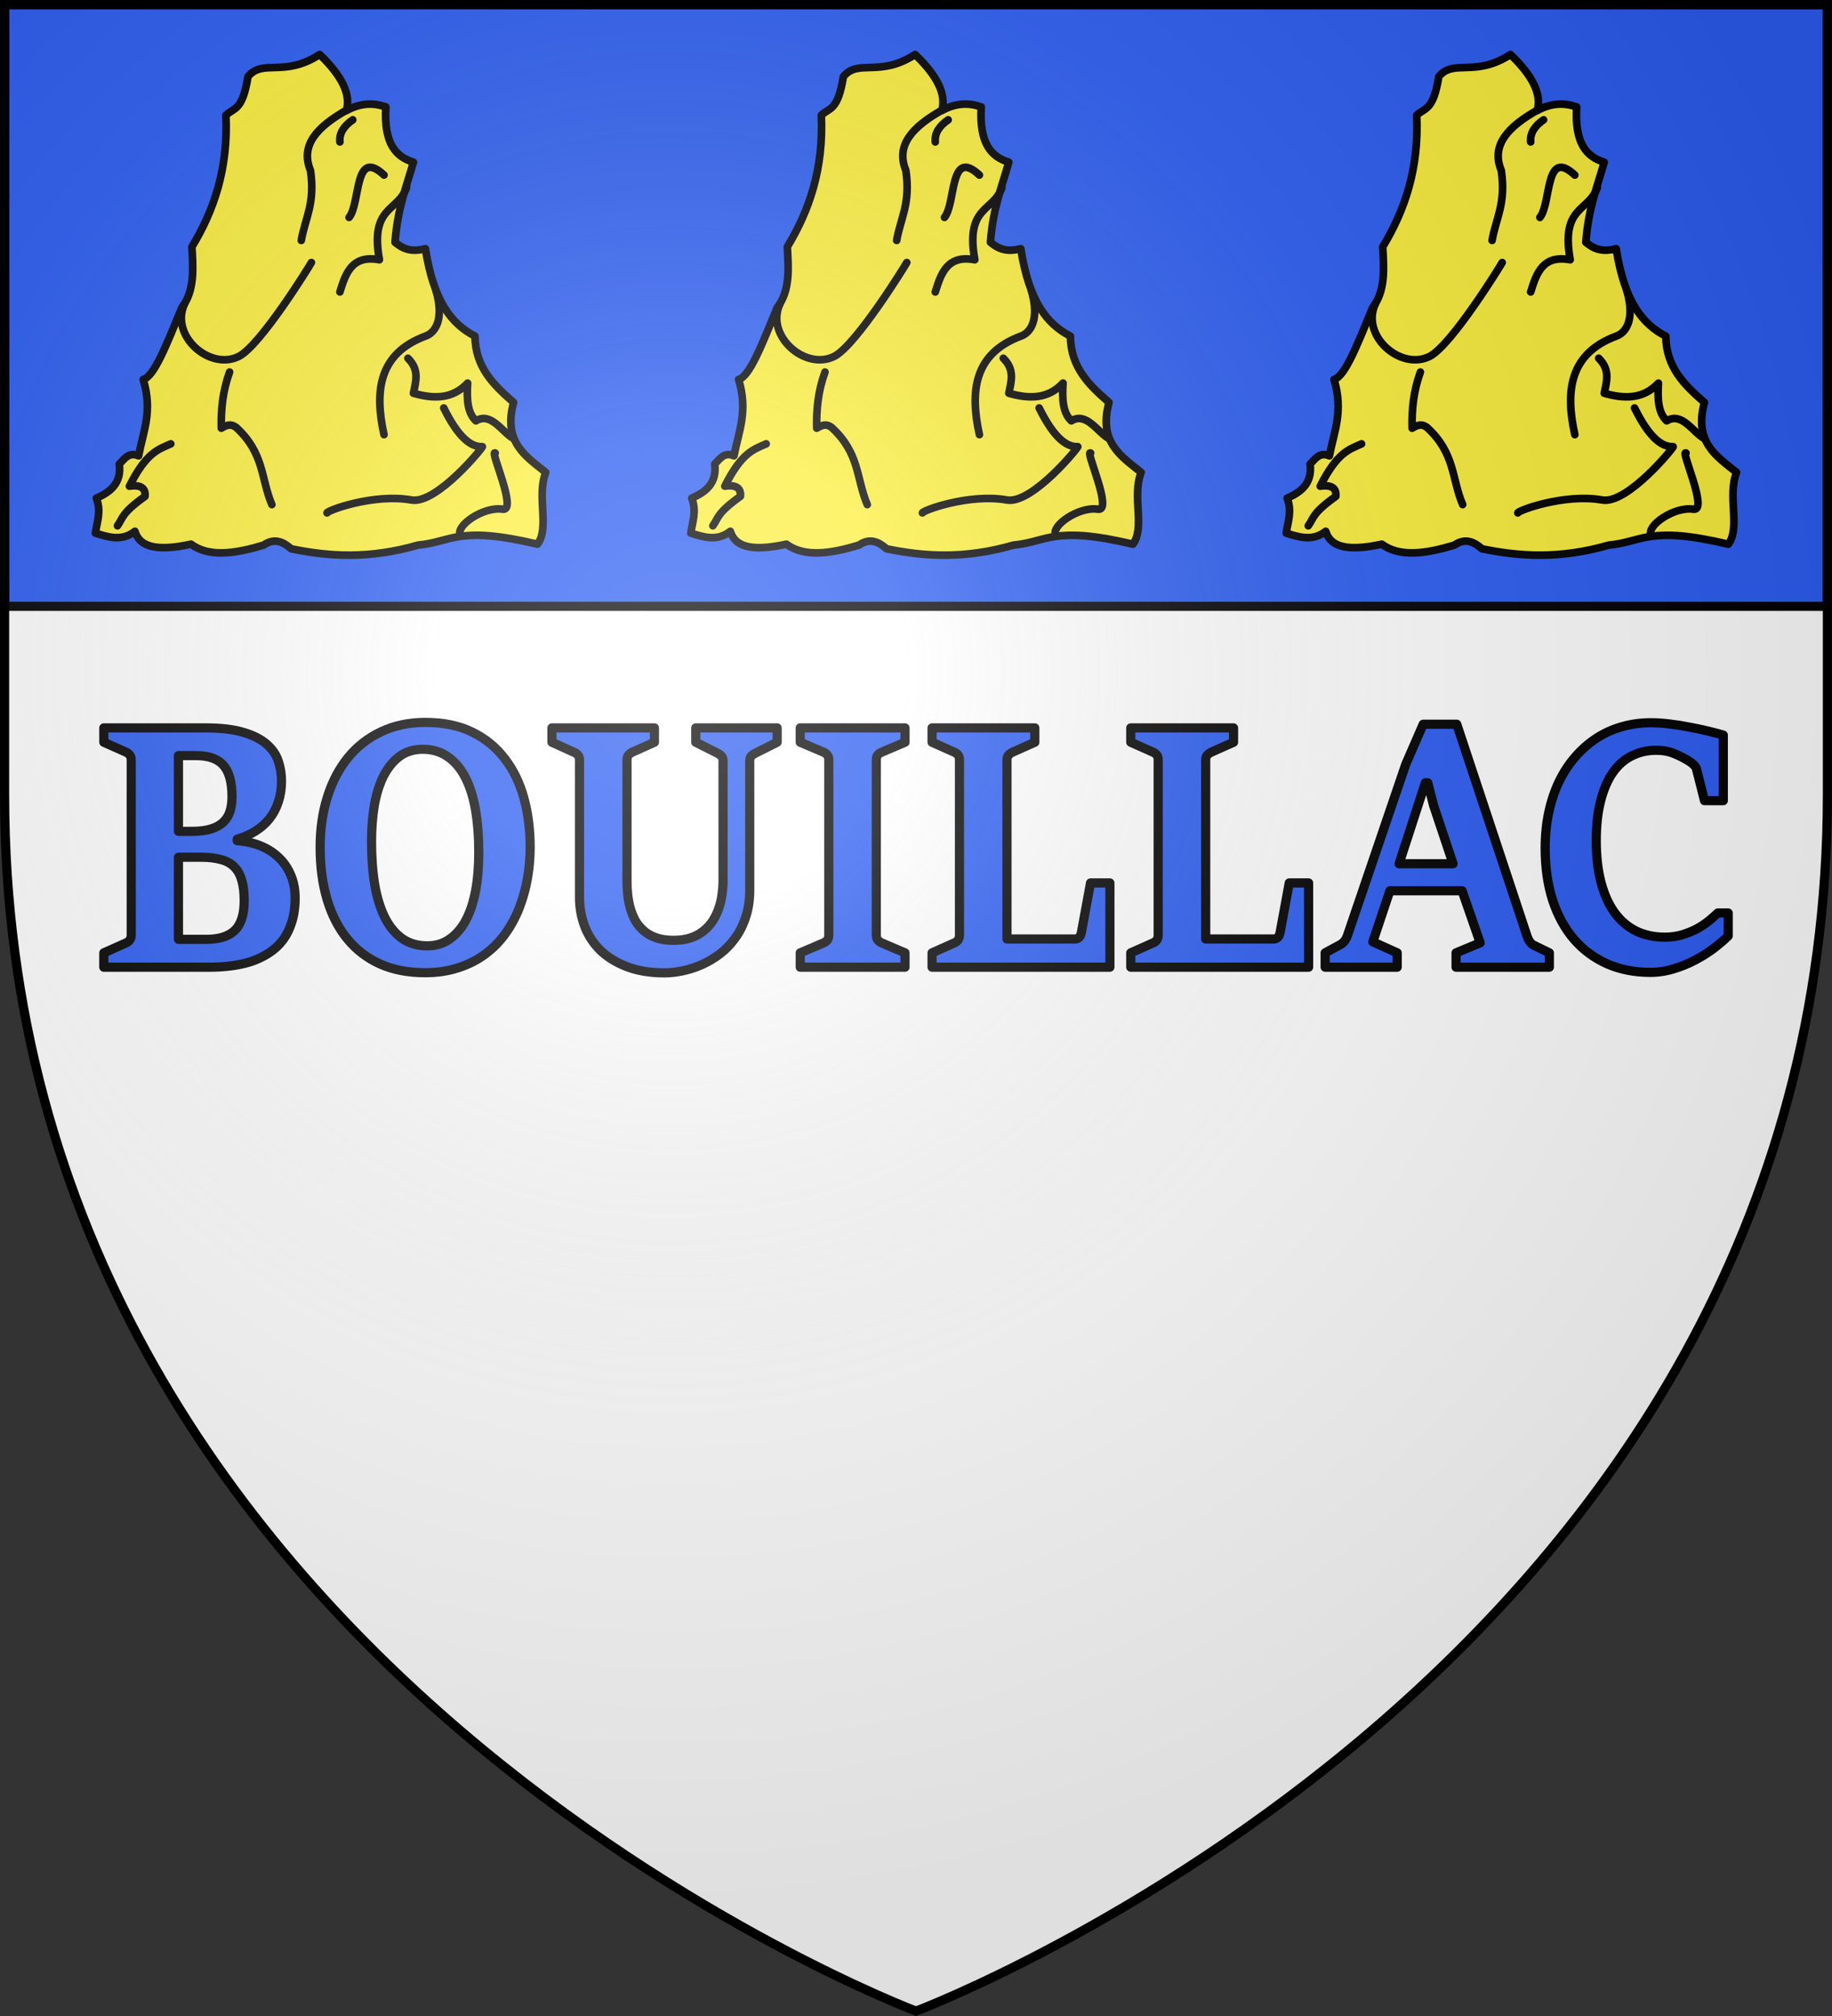
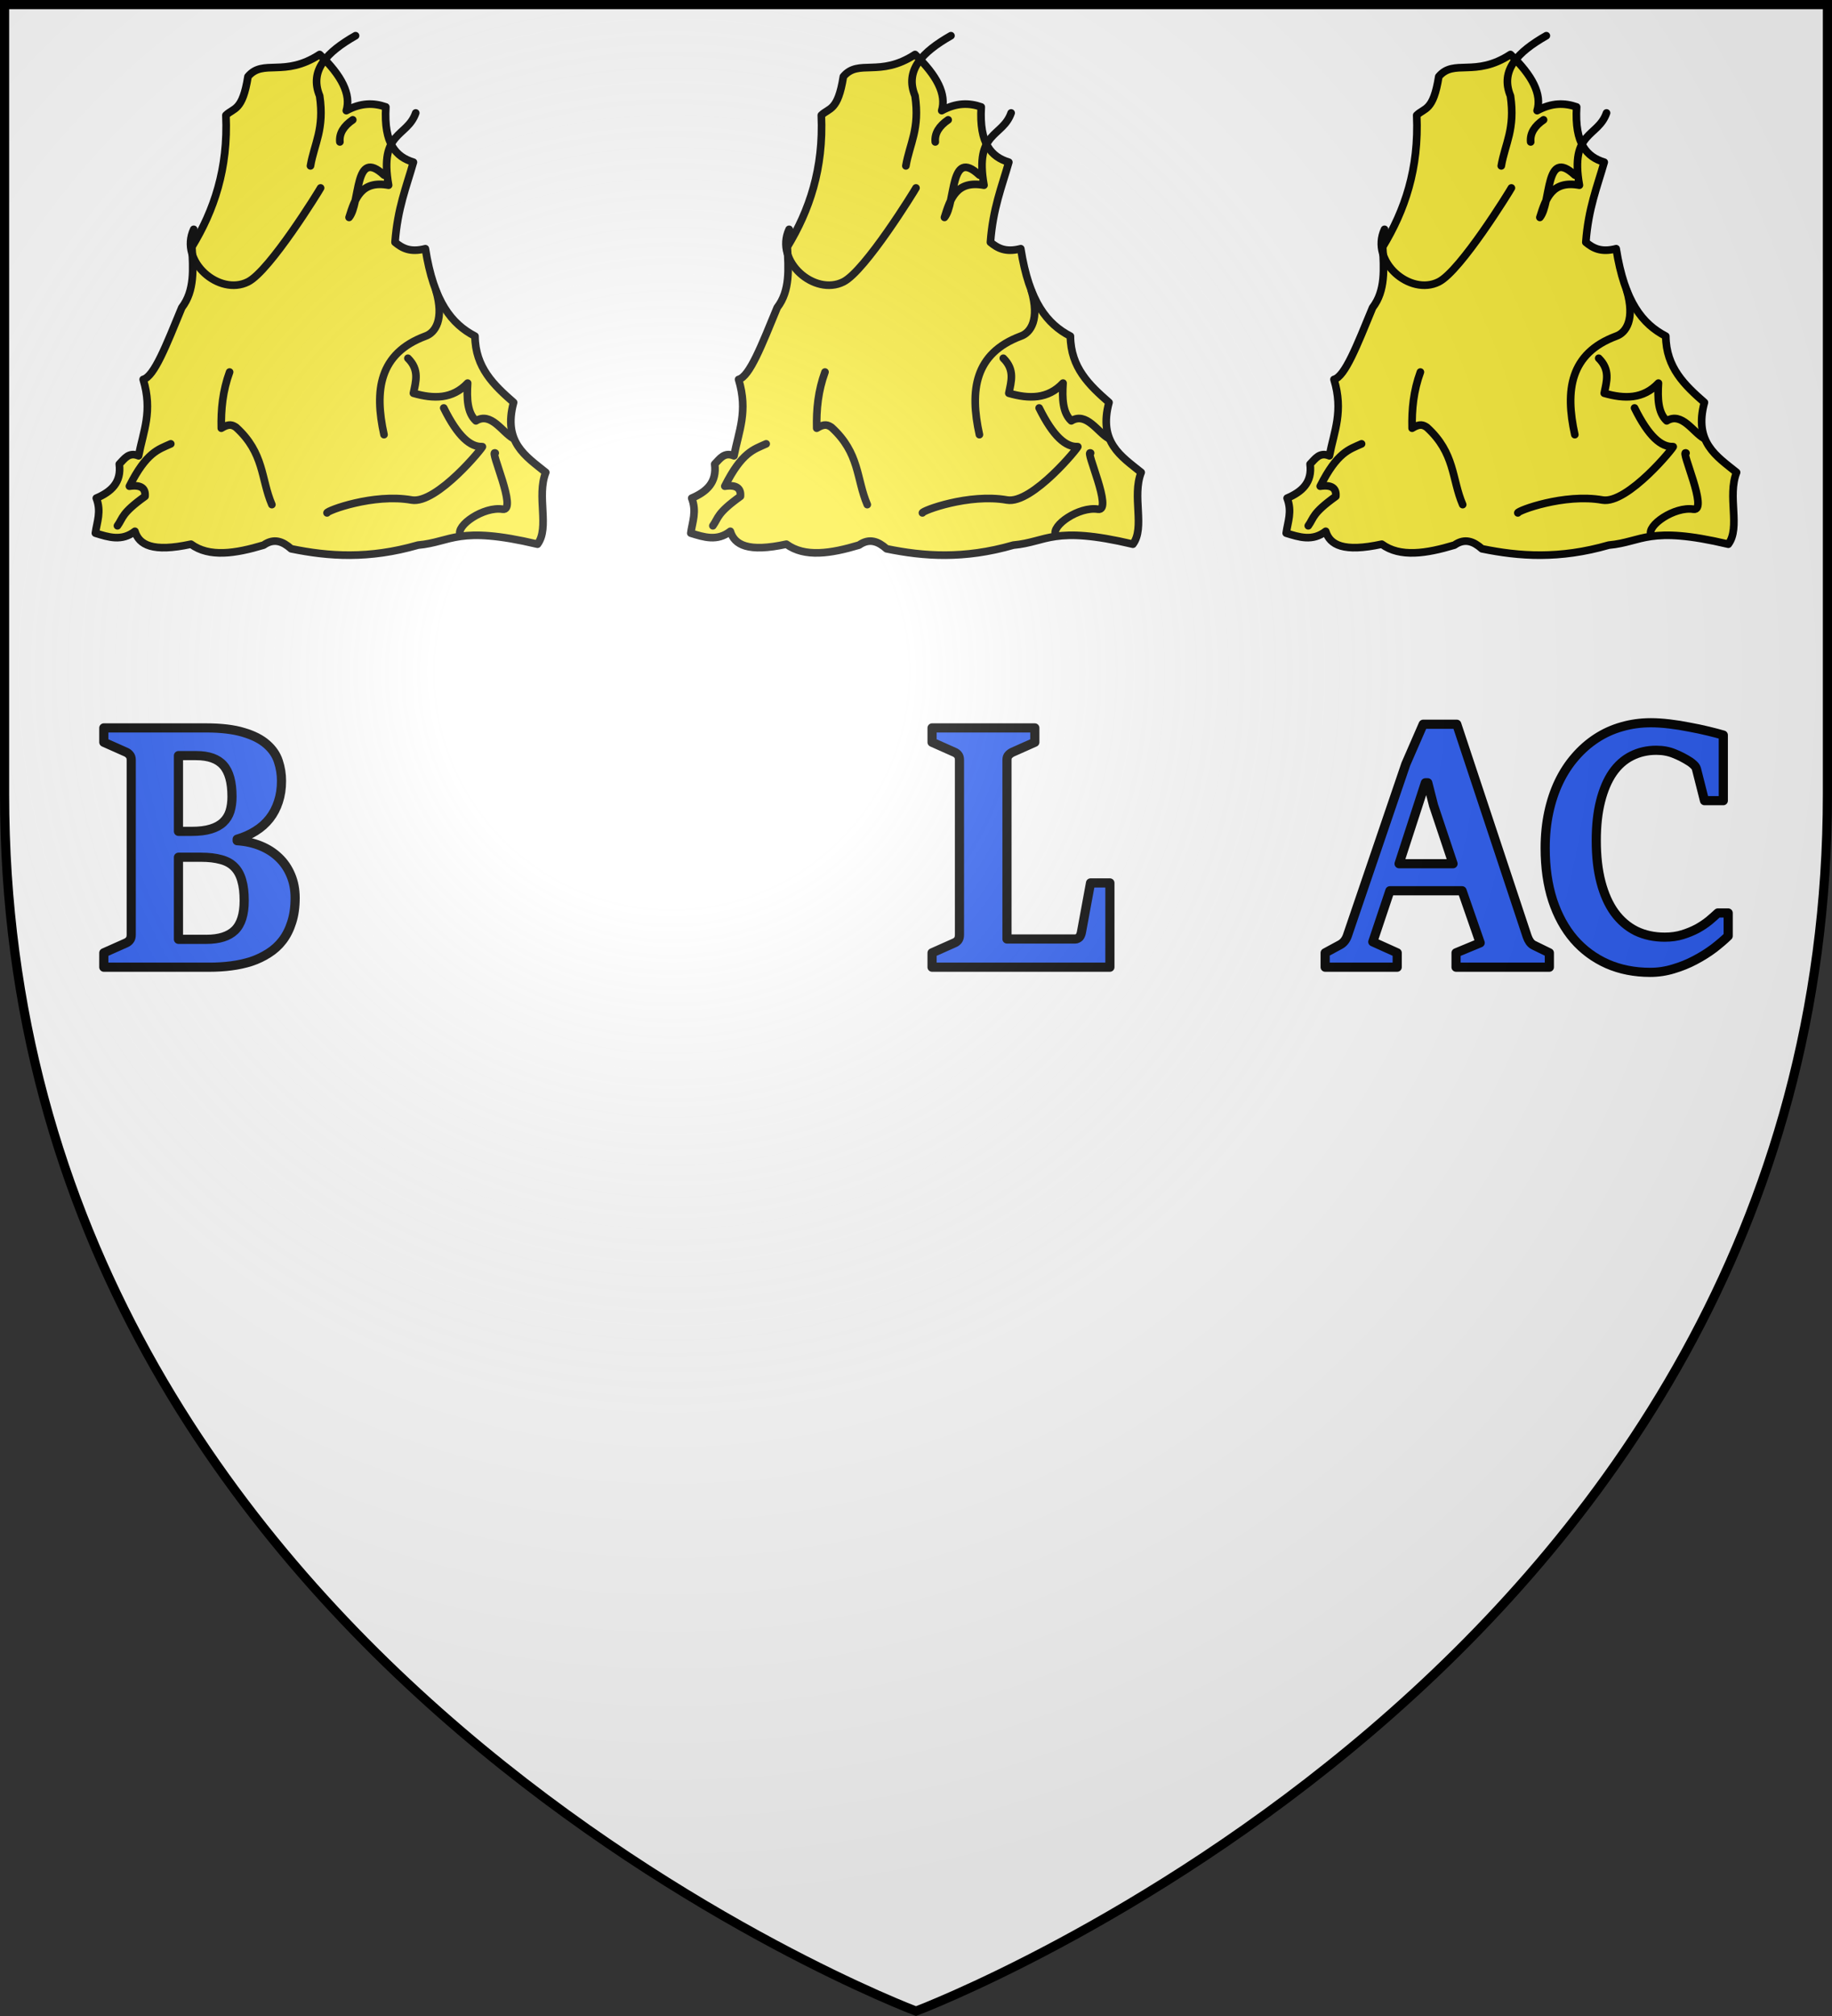
<svg xmlns="http://www.w3.org/2000/svg" xmlns:xlink="http://www.w3.org/1999/xlink" height="660" viewBox="-300 -300 600 660" width="600">
  <rect x="-300" y="-300" width="600" height="660" fill="#333333" stroke="none" />
  <radialGradient id="a" cx="-80" cy="-80" gradientTransform="matrix(1 0 0 1 0 .05)" gradientUnits="userSpaceOnUse" r="405">
    <stop offset="0" stop-color="#fff" stop-opacity=".31" />
    <stop offset=".19" stop-color="#fff" stop-opacity=".25" />
    <stop offset=".6" stop-color="#6b6b6b" stop-opacity=".125" />
    <stop offset="1" stop-opacity=".125" />
  </radialGradient>
  <path d="m-298.5-298.5h597v258.543c0 286.248-298.5 398.457-298.5 398.457s-298.5-112.209-298.5-398.457z" fill="#fff" />
-   <path d="m-298.5-298.5h597v197h-597z" fill="#2b5df2" fill-rule="evenodd" stroke="#000" stroke-width="3" />
  <g id="b" stroke-width="1" transform="matrix(1 0 0 1 -.002 -0)">
    <path d="m-268.751-125.458c4.315 1.33 8.629 2.764 12.944-.603 1.37 4.464 5.808 6.953 18.362 4.219 6.014 4.408 14.583 3.062 23.781.301 3.481-2.423 6.347-1.16 9.031 1.205 12.233 2.507 25.326 3.464 41.541-1.205 11.142-1.008 12.836-6.518 39.133-.301 4.069-5.439-.394-15.668 2.709-23.505-6.539-5.303-14.075-9.838-10.536-22.903-6.396-5.595-12.539-11.379-12.643-21.697-7.57-3.94-13.486-11.08-16.255-28.628-5.072 1.311-7.647-.235-9.934-2.109.818-11.119 3.711-18.084 6.02-26.218-5.659-1.718-9.754-5.98-9.031-18.081-3.956-1.393-8.187-1.41-12.944 1.205 1.612-5.305-1.512-11.471-8.73-18.382-11.657 7.609-18.514 1.303-23.48 7.232-1.809 11.423-4.674 10.147-7.225 12.657.783 17.515-3.92 31.185-11.138 43.093.394 7.13.977 14.322-3.311 19.889-5.086 12.343-9.035 22.593-12.643 23.505 3.175 10.479.041 16.896-1.505 25.012-3.231-1.346-4.622.992-6.321 2.712.772 6.062-2.715 9.079-7.526 11.15 1.716 4.423.197 7.767-.301 11.451z" fill="#fcef3c" stroke="#000" stroke-linecap="round" stroke-linejoin="round" stroke-width="2.5" />
-     <path d="m-166.403-182.715c3.873 3.817 2.577 7.634 1.806 11.451 6.585 1.891 12.771 1.984 17.76-3.315-.317 5.035-.147 9.704 2.709 12.355 4.94-3.044 8.683 3.789 12.2 5.731m-17.323 31.646c-1.553-3.11 7.719-9.428 13.853-8.447 5.089.814-4.456-19.749-2.408-18.382m-55.087 19.588c-.121-.697 15.176-6.436 27.694-4.219 8.279 1.466 23.874-17.791 23.179-17.478-3.845.212-7.996-3.239-12.643-12.657m-19.567 8.739c-3.203-14.443-1.614-26.593 13.546-32.245 3.261-1.12 6.24-5.535 3.466-14.946m-86.85 50.204c-4.052 1.839-7.944 2.714-13.546 13.862 3.779-.556 5.351.657 5.117 3.315-7.827 5.625-7.126 6.982-9.031 9.643m36.725-50.326c-2.246 6.127-2.864 12.255-2.709 18.382 2.648-1.666 3.736-.99 4.816-.301 9.304 8.438 8.132 16.876 11.74 25.314m26.49-125.965c-2.953 2.023-4.472 4.406-4.214 7.232m14.449 10.849c-9.865-9.228-7.626 9.241-11.439 13.862m-3.01 24.41c1.916-6.184 3.964-12.221 12.944-10.547-3.161-17.686 6.109-15.623 8.885-23.651m-19.71-25.293c-9.373 5.343-15.226 11.31-11.751 19.713 1.601 10.894-1.758 15.58-3.01 22.903m-38.237 20.776c-4.873 10.473 8.326 21.943 17.768 17.194 7.163-3.603 23.362-29.899 23.781-30.738" fill="none" stroke="#000" stroke-linecap="round" stroke-linejoin="round" stroke-width="2.5" />
+     <path d="m-166.403-182.715c3.873 3.817 2.577 7.634 1.806 11.451 6.585 1.891 12.771 1.984 17.76-3.315-.317 5.035-.147 9.704 2.709 12.355 4.94-3.044 8.683 3.789 12.2 5.731m-17.323 31.646c-1.553-3.11 7.719-9.428 13.853-8.447 5.089.814-4.456-19.749-2.408-18.382m-55.087 19.588c-.121-.697 15.176-6.436 27.694-4.219 8.279 1.466 23.874-17.791 23.179-17.478-3.845.212-7.996-3.239-12.643-12.657m-19.567 8.739c-3.203-14.443-1.614-26.593 13.546-32.245 3.261-1.12 6.24-5.535 3.466-14.946m-86.85 50.204c-4.052 1.839-7.944 2.714-13.546 13.862 3.779-.556 5.351.657 5.117 3.315-7.827 5.625-7.126 6.982-9.031 9.643m36.725-50.326c-2.246 6.127-2.864 12.255-2.709 18.382 2.648-1.666 3.736-.99 4.816-.301 9.304 8.438 8.132 16.876 11.74 25.314m26.49-125.965c-2.953 2.023-4.472 4.406-4.214 7.232m14.449 10.849c-9.865-9.228-7.626 9.241-11.439 13.862c1.916-6.184 3.964-12.221 12.944-10.547-3.161-17.686 6.109-15.623 8.885-23.651m-19.71-25.293c-9.373 5.343-15.226 11.31-11.751 19.713 1.601 10.894-1.758 15.58-3.01 22.903m-38.237 20.776c-4.873 10.473 8.326 21.943 17.768 17.194 7.163-3.603 23.362-29.899 23.781-30.738" fill="none" stroke="#000" stroke-linecap="round" stroke-linejoin="round" stroke-width="2.5" />
  </g>
  <g fill="#2b5df2" stroke="#000" stroke-linecap="round" stroke-linejoin="round" stroke-width="3">
    <path d="m-266 11.944 7.24-3.223q.752-.328 1.222-.929.517-.601.517-1.803v-57.198q0-1.093-.564-1.694-.517-.601-1.175-.874l-7.24-3.223v-4.698h33.425q7.522 0 12.317 1.475 4.842 1.42 7.616 3.879 2.774 2.404 3.808 5.572 1.034 3.114 1.034 6.446 0 3.715-1.034 6.829-.987 3.059-2.868 5.463-1.88 2.404-4.607 4.097-2.68 1.694-6.018 2.677v.492q4.184.273 7.663 1.694 3.479 1.42 5.97 3.824 2.539 2.404 3.949 5.791 1.41 3.332 1.41 7.43 0 4.48-1.128 7.976-1.081 3.442-3.009 5.955-1.881 2.458-4.56 4.152-2.633 1.694-5.735 2.732-3.103.983-6.535 1.42-3.385.437-6.911.437h-34.789zm28.771-39.771q3.761 0 6.253-.765 2.539-.765 4.09-2.24 1.551-1.475 2.21-3.551.658-2.131.658-4.807 0-7.102-2.821-10.27-2.774-3.169-8.932-3.169h-5.782v24.802zm4.842 35.346q6.253 0 9.308-2.95 3.056-3.005 3.056-9.724 0-3.933-.799-6.61-.752-2.732-2.445-4.425-1.645-1.694-4.372-2.404-2.727-.765-6.582-.765h-7.334v26.878z" />
-     <path d="m-160.782 18.445q-8.321 0-14.715-2.841-6.394-2.895-10.766-8.249-4.372-5.354-6.629-12.947-2.257-7.594-2.257-17.045 0-8.905 2.351-16.389 2.351-7.484 6.77-12.947 4.466-5.463 10.86-8.468 6.394-3.059 14.48-3.059 8.791 0 15.232 3.114 6.441 3.114 10.672 8.632 4.278 5.463 6.347 12.947 2.069 7.484 2.069 16.171 0 5.19-.893 10.271-.893 5.026-2.68 9.615-1.786 4.534-4.56 8.413-2.774 3.879-6.629 6.719-3.808 2.841-8.744 4.425-4.889 1.639-10.907 1.639zm.705-8.795q4.231 0 7.381-2.24 3.197-2.24 5.312-6.228 2.116-4.043 3.15-9.615 1.034-5.627 1.034-12.456 0-7.812-1.081-14.04-1.081-6.282-3.385-10.653-2.257-4.37-5.735-6.72-3.432-2.404-8.133-2.404-4.513 0-7.71 2.404-3.15 2.404-5.218 6.501-2.022 4.097-2.962 9.615-.893 5.463-.893 11.691 0 7.757 1.034 14.04 1.081 6.282 3.291 10.762 2.257 4.48 5.688 6.938 3.479 2.404 8.227 2.404z" />
-     <path d="m-82.33 18.5q-6.958 0-12.176-1.967-5.218-1.967-8.744-5.299-3.479-3.387-5.218-7.867-1.739-4.534-1.739-9.615v-44.961q0-1.093-.611-1.694-.564-.601-1.316-.874l-7.099-3.223v-4.698h33.566v4.698l-7.193 3.223q-.658.273-1.222.874-.564.601-.564 1.694v39.771q0 2.131.235 4.37.235 2.24.846 4.425.611 2.131 1.645 4.043 1.081 1.857 2.774 3.332 1.692 1.475 4.09 2.294 2.398.819 5.641.819 3.197 0 5.641-.819 2.445-.819 4.231-2.294 1.833-1.475 3.056-3.387 1.222-1.967 1.927-4.097.752-2.185 1.034-4.48.329-2.294.329-4.48v-39.17q0-1.093-.564-1.639-.517-.546-1.222-.874l-7.146-3.606v-4.698h26.656v4.698l-7.193 3.606q-.705.328-1.269.874-.517.546-.517 1.639v42.284q0 4.862-1.316 8.795-1.269 3.933-3.479 6.938-2.163 3.005-5.03 5.19-2.821 2.131-5.924 3.496-3.103 1.366-6.253 2.021-3.15.656-5.876.656z" />
-     <path d="m-37.919 11.944 7.569-3.223q.846-.383 1.316-.929.47-.601.47-1.803v-57.198q0-1.093-.564-1.694-.517-.601-1.222-.874l-7.569-3.223v-4.698h34.319v4.698l-7.569 3.223q-.752.273-1.316.874-.517.601-.517 1.694v57.198q0 1.202.517 1.803.517.601 1.316.929l7.569 3.223v4.698h-34.319z" />
    <path d="m5.259 11.944 7.24-3.223q.705-.273 1.222-.874.517-.656.517-1.857v-57.198q0-1.093-.517-1.694-.517-.601-1.222-.874l-7.24-3.223v-4.698h33.66v4.698l-7.24 3.223q-.752.328-1.316.929-.564.546-.564 1.639v58.618h22.378q.329 0 .658-.164.376-.164.658-.437.282-.328.423-.71.188-.437.282-.983l2.962-16.061h6.347v27.588h-58.248z" />
-     <path d="m70.337 11.944 7.24-3.223q.705-.273 1.222-.874.517-.656.517-1.857v-57.198q0-1.093-.517-1.694-.517-.601-1.222-.874l-7.24-3.223v-4.698h33.661v4.698l-7.24 3.223q-.752.328-1.316.929-.564.546-.564 1.639v58.618h22.378q.329 0 .658-.164.376-.164.658-.437.282-.328.423-.71.188-.437.282-.983l2.962-16.061h6.347v27.588h-58.248z" />
    <path d="m134 11.944 4.842-2.622q1.692-.874 2.445-3.005l19.134-56.16 5.688-13.057h11.001l23.036 69.435q.329.983.893 1.803.611.819 1.363 1.147l5.03 2.458v4.698h-30.558v-4.698l7.898-3.278-5.923-17.045h-23.647l-5.594 16.717 7.992 3.606v4.698h-23.6zm41.888-29.173-6.394-19.121-1.881-7.375h-.799l-8.603 26.496z" />
    <path d="m240.473 18.336q-7.757 0-14.104-2.786-6.347-2.841-10.86-8.031-4.513-5.245-7.005-12.783-2.445-7.594-2.445-17.099 0-6.228 1.175-11.691 1.175-5.463 3.338-9.997 2.21-4.589 5.312-8.14 3.103-3.606 6.958-6.119 3.855-2.513 8.321-3.77 4.513-1.311 9.543-1.311 2.727 0 5.971.383 3.291.383 6.535 1.038 3.291.601 6.206 1.311 2.962.71 4.983 1.311v21.47h-6.159l-2.633-10.38q-.188-.71-.893-1.366-.705-.656-1.222-.983-2.539-1.639-5.171-2.677-2.633-1.093-5.876-1.093-4.419 0-8.086 1.857-3.62 1.803-6.206 5.518-2.539 3.715-3.949 9.287-1.41 5.518-1.41 12.893 0 7.757 1.551 13.658 1.551 5.9 4.419 9.888 2.915 3.988 7.052 6.064 4.184 2.021 9.402 2.021 3.197 0 5.829-.819 2.633-.819 4.795-1.967 2.163-1.202 3.855-2.568 1.692-1.42 2.915-2.568h3.385v7.539q-2.022 1.967-4.795 4.097-2.774 2.076-6.112 3.824-3.291 1.748-7.005 2.841-3.714 1.147-7.616 1.147z" />
  </g>
  <use height="100%" transform="translate(195)" width="100%" xlink:href="#b" />
  <use height="100%" transform="translate(390)" width="100%" xlink:href="#b" />
  <path d="m-298.5-298.5h597v258.543c0 286.248-298.5 398.457-298.5 398.457s-298.5-112.209-298.5-398.457z" fill="url(#a)" height="100%" width="100%" />
  <path d="m-298.5-298.5h597v258.503c0 286.203-298.5 398.395-298.5 398.395s-298.5-112.191-298.5-398.395z" fill="none" stroke="#000" stroke-width="3" />
</svg>